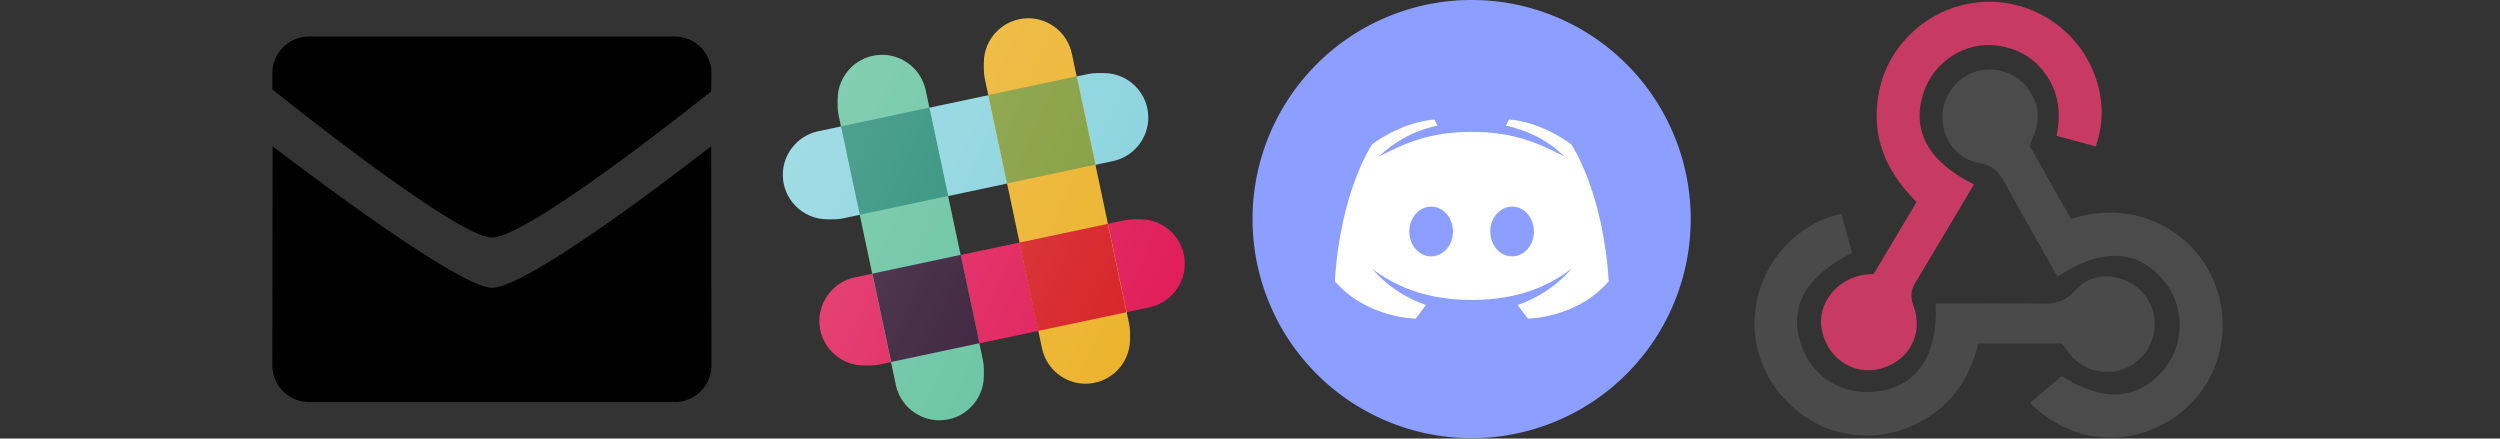
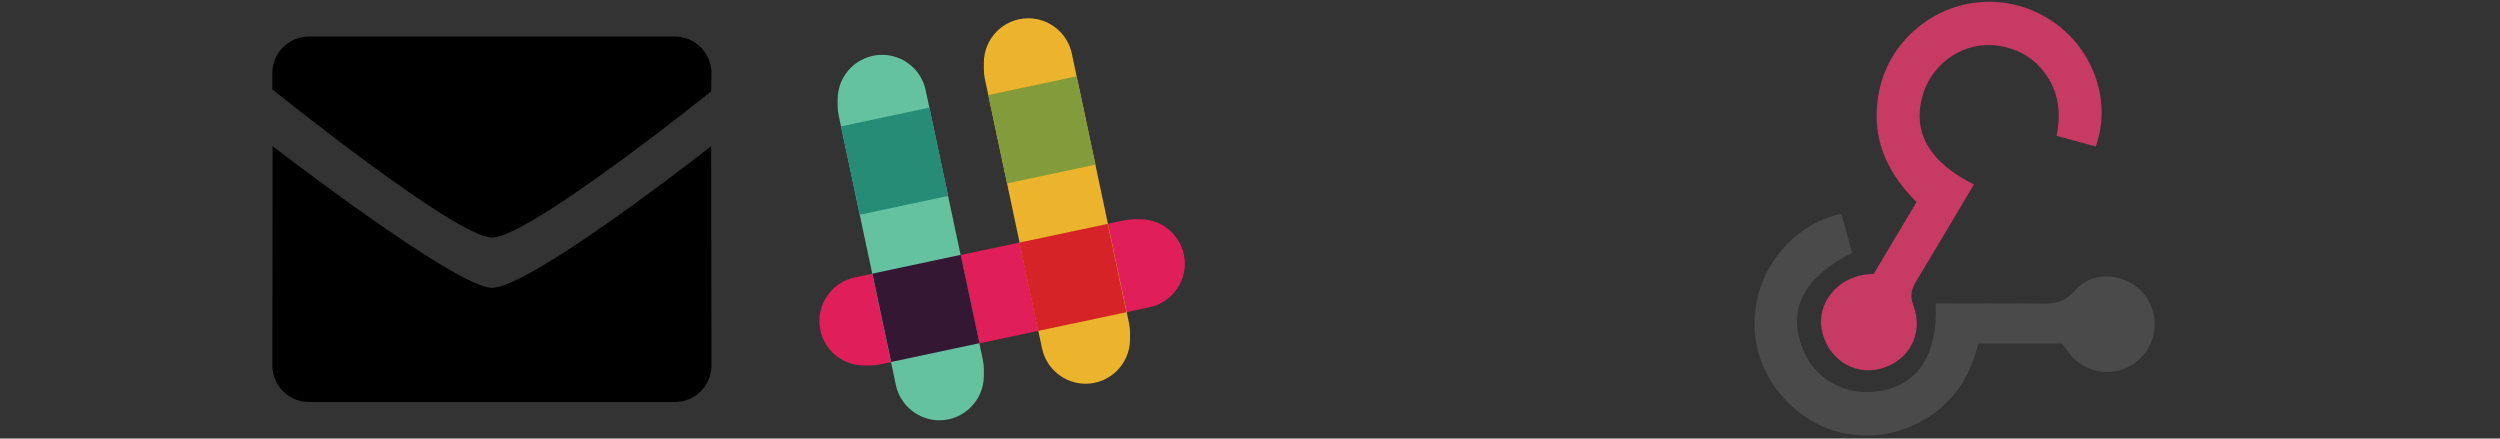
<svg xmlns="http://www.w3.org/2000/svg" id="master-artboard" viewBox="0 0 1352.54 237.255" version="1.1" x="0px" y="0px" style="enable-background:new 0 0 1400 980;" width="1352.54px" height="237.255px">
  <rect x="0" y="0" width="1352.54" height="237.255" fill="#333333" stroke="none" />
  <g transform="matrix(0.993, 0, 0, 0.993, 949.205, -0)">
    <path d="M119.54 100.503c-10.61 17.836-20.775 35.108-31.152 52.25-2.665 4.401-3.984 7.986-1.855 13.58 5.878 15.454-2.414 30.493-17.998 34.575-14.697 3.851-29.016-5.808-31.932-21.543-2.584-13.927 8.224-27.58 23.58-29.757 1.286-.184 2.6-.205 4.762-.367l23.358-39.168C73.612 95.465 64.868 78.39 66.803 57.23c1.368-14.957 7.25-27.883 18-38.477 20.59-20.288 52.002-23.573 76.246-8.001 23.284 14.958 33.948 44.094 24.858 69.031-6.854-1.858-13.756-3.732-21.343-5.79 2.854-13.865.743-26.315-8.608-36.981-6.178-7.042-14.106-10.733-23.12-12.093-18.072-2.73-35.815 8.88-41.08 26.618-5.976 20.13 3.069 36.575 27.784 48.967z" fill="#C73A63" />
-     <path d="M149.841 79.41c7.475 13.187 15.065 26.573 22.587 39.836 38.02-11.763 66.686 9.284 76.97 31.817 12.422 27.219 3.93 59.457-20.465 76.25-25.04 17.238-56.707 14.293-78.892-7.851 5.654-4.733 11.336-9.487 17.407-14.566 21.912 14.192 41.077 13.524 55.305-3.282 12.133-14.337 11.87-35.714-.615-49.75-14.408-16.197-33.707-16.691-57.035-1.143-9.677-17.168-19.522-34.199-28.893-51.491-3.16-5.828-6.648-9.21-13.77-10.443-11.893-2.062-19.571-12.275-20.032-23.717-.453-11.316 6.214-21.545 16.634-25.53 10.322-3.949 22.435-.762 29.378 8.014 5.674 7.17 7.477 15.24 4.491 24.083-.83 2.466-1.905 4.852-3.07 7.774z" fill="#4B4B4B" />
-     <path d="M167.707 187.21h-45.77c-4.387 18.044-13.863 32.612-30.19 41.876-12.693 7.2-26.373 9.641-40.933 7.29-26.808-4.323-48.728-28.456-50.658-55.63-2.184-30.784 18.975-58.147 47.178-64.293 1.947 7.071 3.915 14.21 5.862 21.264-25.876 13.202-34.832 29.836-27.59 50.636 6.375 18.304 24.484 28.337 44.147 24.457 20.08-3.962 30.204-20.65 28.968-47.432 19.036 0 38.088-.197 57.126.097 7.434.117 13.173-.654 18.773-7.208 9.22-10.784 26.191-9.811 36.121.374 10.148 10.409 9.662 27.157-1.077 37.127-10.361 9.62-26.73 9.106-36.424-1.26-1.992-2.136-3.562-4.673-5.533-7.298z" fill="#4A4A4A" />
+     <path d="M167.707 187.21h-45.77c-4.387 18.044-13.863 32.612-30.19 41.876-12.693 7.2-26.373 9.641-40.933 7.29-26.808-4.323-48.728-28.456-50.658-55.63-2.184-30.784 18.975-58.147 47.178-64.293 1.947 7.071 3.915 14.21 5.862 21.264-25.876 13.202-34.832 29.836-27.59 50.636 6.375 18.304 24.484 28.337 44.147 24.457 20.08-3.962 30.204-20.65 28.968-47.432 19.036 0 38.088-.197 57.126.097 7.434.117 13.173-.654 18.773-7.208 9.22-10.784 26.191-9.811 36.121.374 10.148 10.409 9.662 27.157-1.077 37.127-10.361 9.62-26.73 9.106-36.424-1.26-1.992-2.136-3.562-4.673-5.533-7.298" fill="#4A4A4A" />
  </g>
  <g transform="matrix(0.463, 0, 0, 0.463, 677.643, -0)">
-     <path d="M 512 256 A 256 256 0 0 1 256 512 A 256 256 0 0 1 0 256 A 256 256 0 0 1 256 0 A 256 256 0 0 1 512 256 Z" fill="#8C9EFF" id="ellipse" />
-     <path d="M372.4,168.7c0,0-33.3-26.1-72.7-29.1l-3.5,7.1c35.6,8.7,51.9,21.2,69,36.5  c-29.4-15-58.5-29.1-109.1-29.1s-79.7,14.1-109.1,29.1c17.1-15.3,36.5-29.2,69-36.5l-3.5-7.1c-41.3,3.9-72.7,29.1-72.7,29.1  s-37.2,54-43.6,160c37.5,43.3,94.5,43.6,94.5,43.6l11.9-15.9c-20.2-7-43.1-19.6-62.8-42.3c23.5,17.8,59.1,36.4,116.4,36.4  s92.8-18.5,116.4-36.4c-19.7,22.7-42.6,35.3-62.8,42.3l11.9,15.9c0,0,57-0.3,94.5-43.6C409.6,222.7,372.4,168.7,372.4,168.7z   M208.7,299.6c-14.1,0-25.5-13-25.5-29.1s11.4-29.1,25.5-29.1c14.1,0,25.5,13,25.5,29.1S222.8,299.6,208.7,299.6z M303.3,299.6  c-14.1,0-25.5-13-25.5-29.1s11.4-29.1,25.5-29.1s25.5,13,25.5,29.1S317.3,299.6,303.3,299.6z" fill="#FFFFFF" id="logo" />
-   </g>
+     </g>
  <g transform="matrix(9.886, 0, 0, 9.886, 413.643, -0)">
    <g>
-       <path d="M18.566,4H18.203c-0.169,0-0.339,0.018-0.505,0.053L2.929,7.186   C1.812,7.422,1,8.424,1,9.566C1,10.908,2.092,12,3.434,12H3.797   c0.169,0,0.339-0.018,0.505-0.053l14.77-3.133C20.188,8.578,21,7.576,21,6.434   C21,5.092,19.908,4,18.566,4z" fill="#89D3DE" />
      <path d="M20.566,12H20.203c-0.169,0-0.339,0.018-0.505,0.053L4.929,15.186   C3.812,15.422,3,16.424,3,17.566C3,18.908,4.092,20,5.434,20H5.797   c0.169,0,0.339-0.018,0.505-0.053l14.77-3.133C22.188,16.578,23,15.576,23,14.434   C23,13.092,21.908,12,20.566,12z" fill="#E01E5A" />
      <path d="M19.947,17.698L16.814,2.929C16.577,1.811,15.576,1,14.434,1   C13.092,1,12,2.092,12,3.434v0.364c0,0.171,0.018,0.342,0.053,0.504l3.133,14.77   C15.423,20.189,16.424,21,17.566,21C18.908,21,20,19.908,20,18.566v-0.364   C20,18.031,19.982,17.861,19.947,17.698z" fill="#ECB32C" />
      <path d="M11.947,19.698L8.814,4.929C8.577,3.811,7.576,3,6.434,3   C5.092,3,4,4.092,4,5.434v0.364C4,5.969,4.018,6.139,4.053,6.302l3.133,14.77   C7.423,22.189,8.424,23,9.566,23C10.908,23,12,21.908,12,20.566v-0.364   C12,20.031,11.982,19.861,11.947,19.698z" fill="#65C2A1" />
      <path d="M 6.353 14.414 H 11.296 V 19.357 H 6.353 V 14.414 Z" fill="#331733" transform="matrix(0.978 -0.208 0.208 0.978 -3.312 2.199)" />
      <path d="M 14.414 12.704 H 19.357 V 17.647 H 14.414 V 12.704 Z" fill="#D62328" transform="matrix(0.978 -0.207 0.207 0.978 -2.781 3.834)" />
      <path d="M 4.643 6.353 H 9.586 V 11.296 H 4.643 V 6.353 Z" fill="#268C75" transform="matrix(0.978 -0.208 0.208 0.978 -1.676 1.668)" />
      <path d="M 12.704 4.643 H 17.647 V 9.586 H 12.704 V 4.643 Z" fill="#829C3C" transform="matrix(0.978 -0.208 0.208 0.978 -1.146 3.304)" />
      <linearGradient gradientUnits="userSpaceOnUse" id="SVGID_1_" x1="1.828" x2="22.172" y1="7.257" y2="16.743">
        <stop offset="0" style="stop-color:#FFFFFF;stop-opacity:0.2" />
        <stop offset="1" style="stop-color:#FFFFFF;stop-opacity:0" />
      </linearGradient>
-       <path d="M20.566,12H20.203c-0.169,0-0.339,0.018-0.505,0.053   l-0.908,0.193L18.106,9.019l0.965-0.205C20.188,8.578,21,7.576,21,6.434   C21,5.092,19.908,4,18.566,4H18.203c-0.169,0-0.339,0.018-0.505,0.053l-0.618,0.131   l-0.266-1.255C16.577,1.811,15.576,1,14.434,1C13.092,1,12,2.092,12,3.434v0.364   c0,0.171,0.018,0.342,0.053,0.504l0.193,0.908L9.019,5.894L8.814,4.929   C8.577,3.811,7.576,3,6.434,3C5.092,3,4,4.092,4,5.434v0.364   C4,5.969,4.018,6.139,4.053,6.302l0.131,0.618L2.929,7.186   C1.812,7.422,1,8.424,1,9.566C1,10.908,2.092,12,3.434,12H3.797   c0.169,0,0.339-0.018,0.505-0.053l0.908-0.193l0.684,3.226l-0.965,0.205   C3.812,15.422,3,16.424,3,17.566C3,18.908,4.092,20,5.434,20H5.797   c0.169,0,0.339-0.018,0.505-0.053l0.618-0.131l0.266,1.255   C7.423,22.189,8.424,23,9.566,23C10.908,23,12,21.908,12,20.566v-0.364   c0-0.171-0.018-0.342-0.053-0.504l-0.193-0.908l3.226-0.684l0.205,0.965   C15.423,20.189,16.424,21,17.566,21C18.908,21,20,19.908,20,18.566v-0.364   c0-0.171-0.018-0.342-0.053-0.504l-0.131-0.618l1.255-0.266   C22.188,16.578,23,15.576,23,14.434C23,13.092,21.908,12,20.566,12z M10.729,13.955   l-0.684-3.226l3.226-0.684l0.684,3.226L10.729,13.955z" fill="url(#SVGID_1_)" />
    </g>
    <g />
    <g />
    <g />
    <g />
    <g />
    <g />
    <g />
    <g />
    <g />
    <g />
    <g />
    <g />
    <g />
    <g />
    <g />
  </g>
  <g transform="matrix(9.886, 0, 0, 9.886, 147.643, -0)">
    <path clip-rule="evenodd" d="M11.984,13C10.031,13-0.031,4.891-0.031,4.891V4c0-1.104,0.896-2,2.002-2h20.026  C23.104,2,24,2.896,24,4l-0.016,1C23.984,5,14.031,13,11.984,13z M11.984,15.75c2.141,0,12-7.75,12-7.75L24,20  c0,1.104-0.896,2-2.003,2H1.971c-1.105,0-2.002-0.896-2.002-2l0.016-12C-0.016,8,10.031,15.75,11.984,15.75z" fill-rule="evenodd" />
  </g>
</svg>